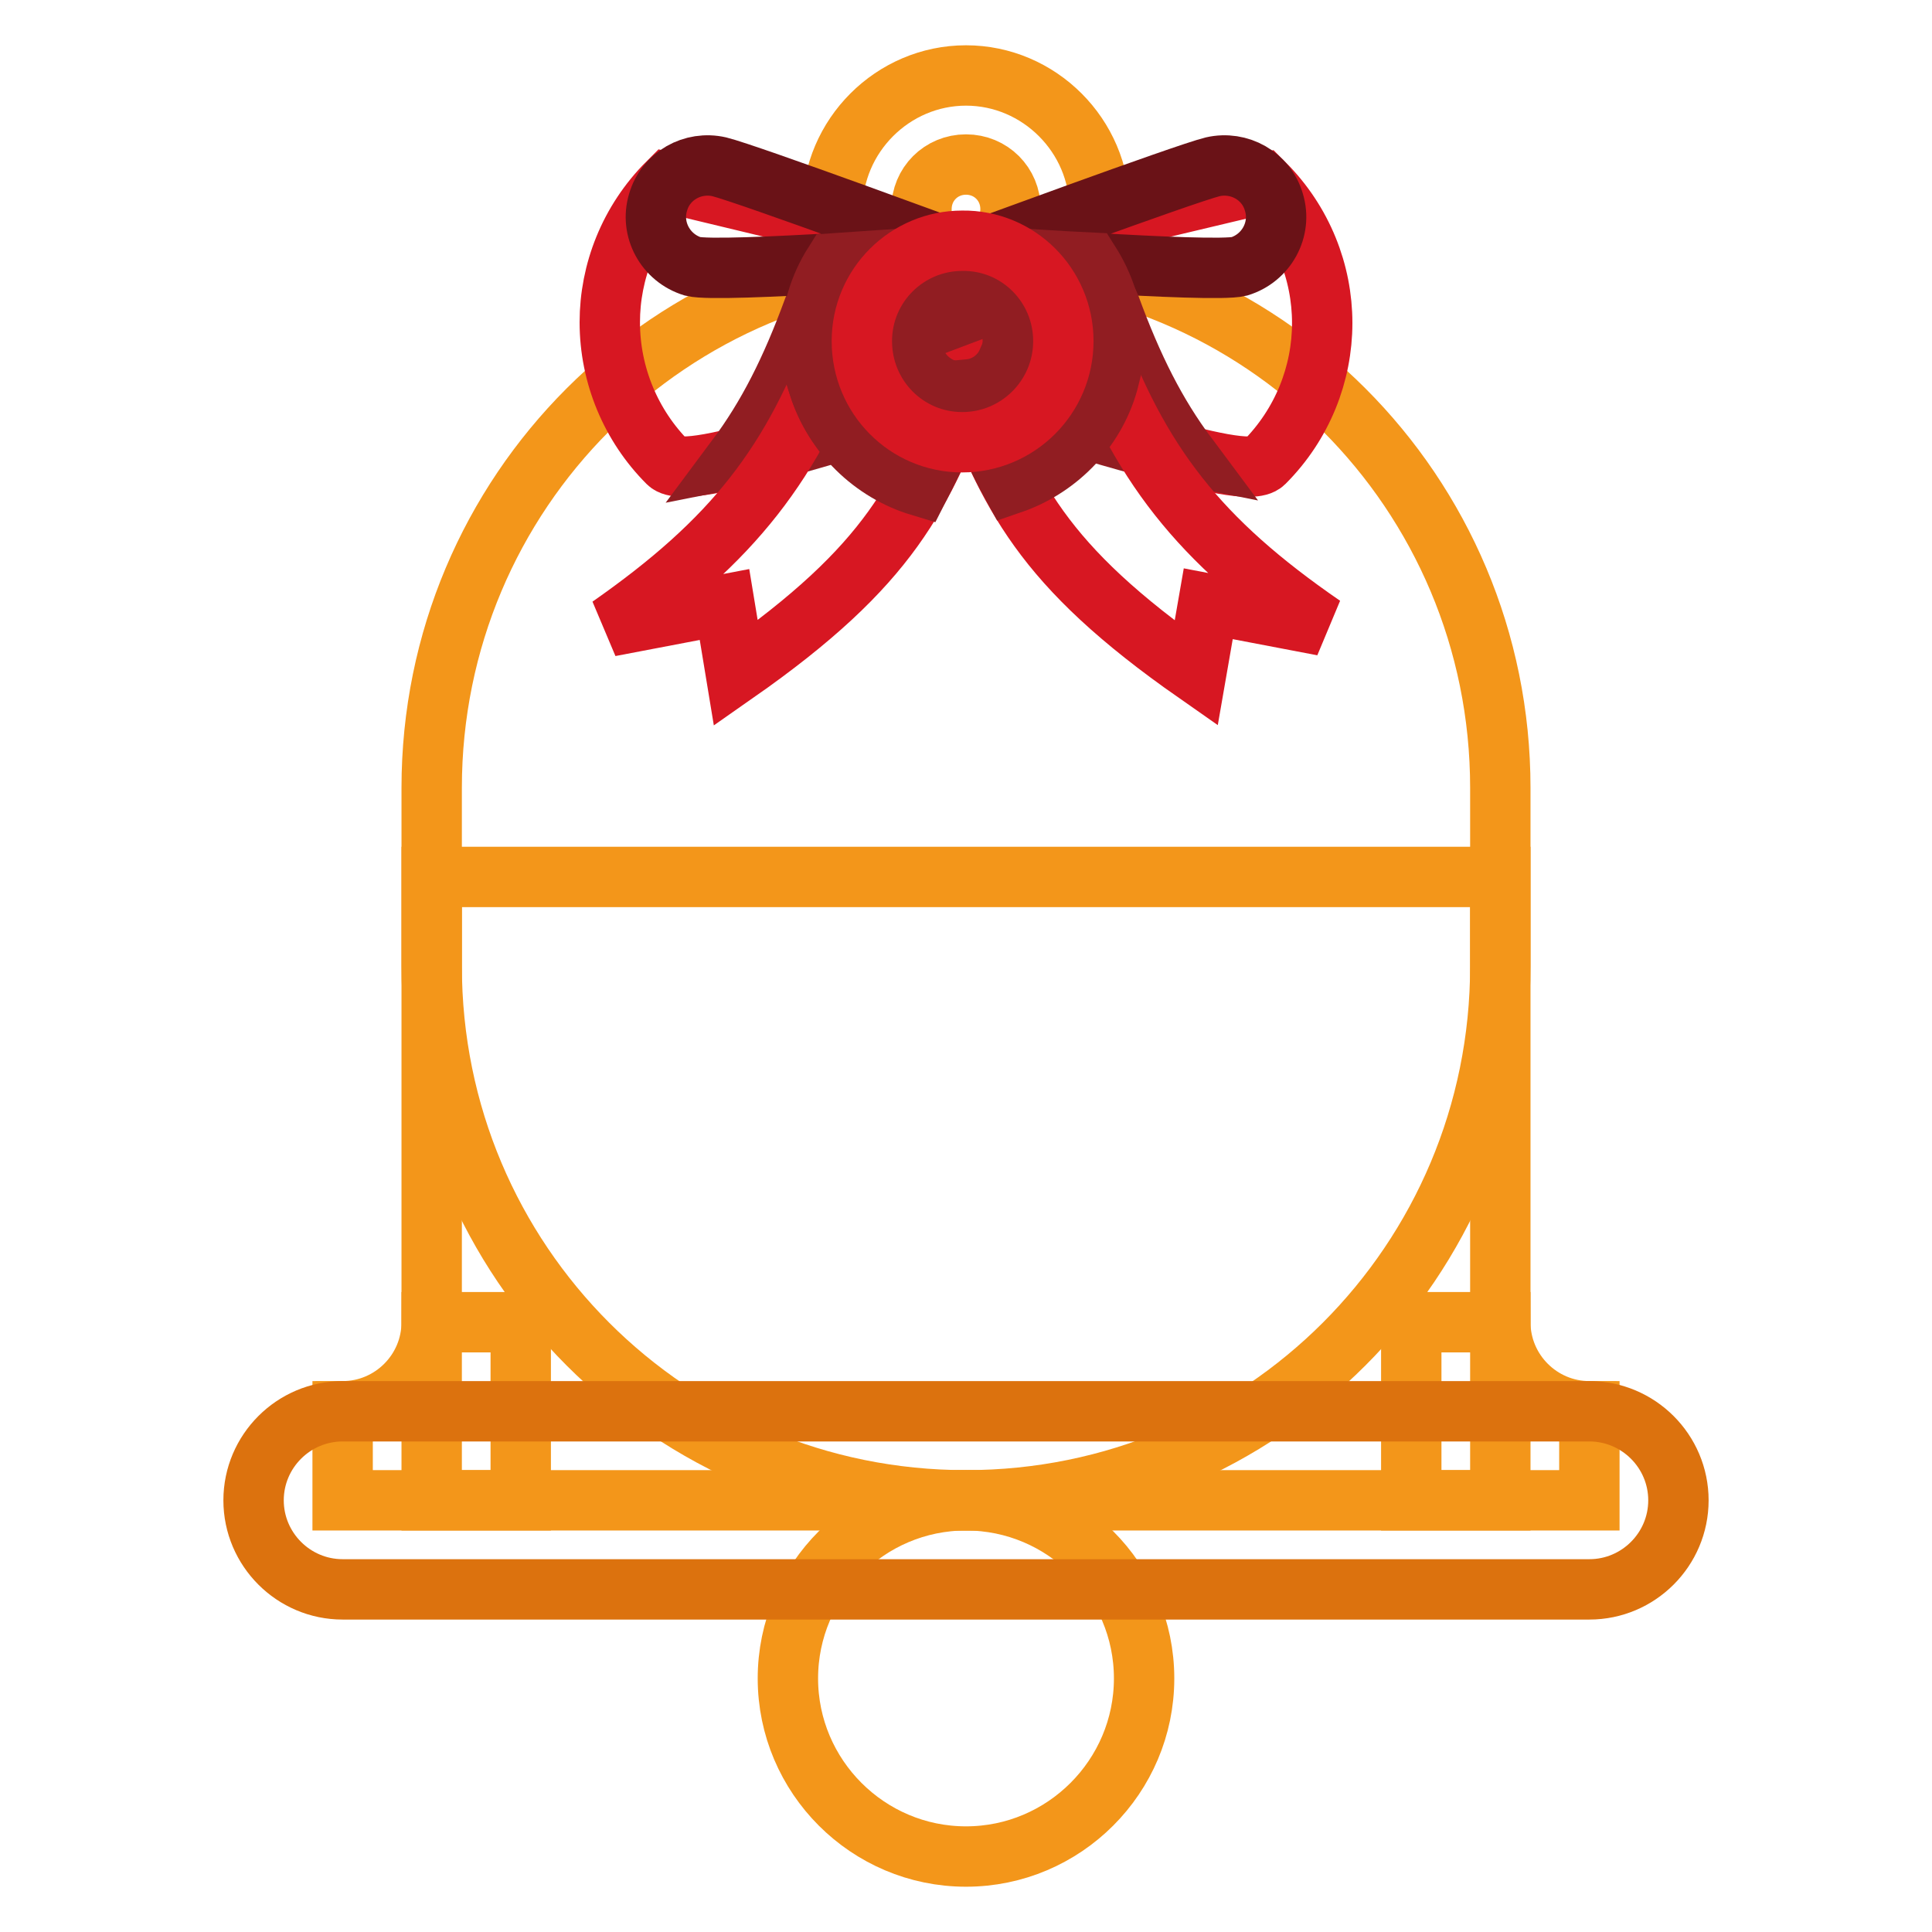
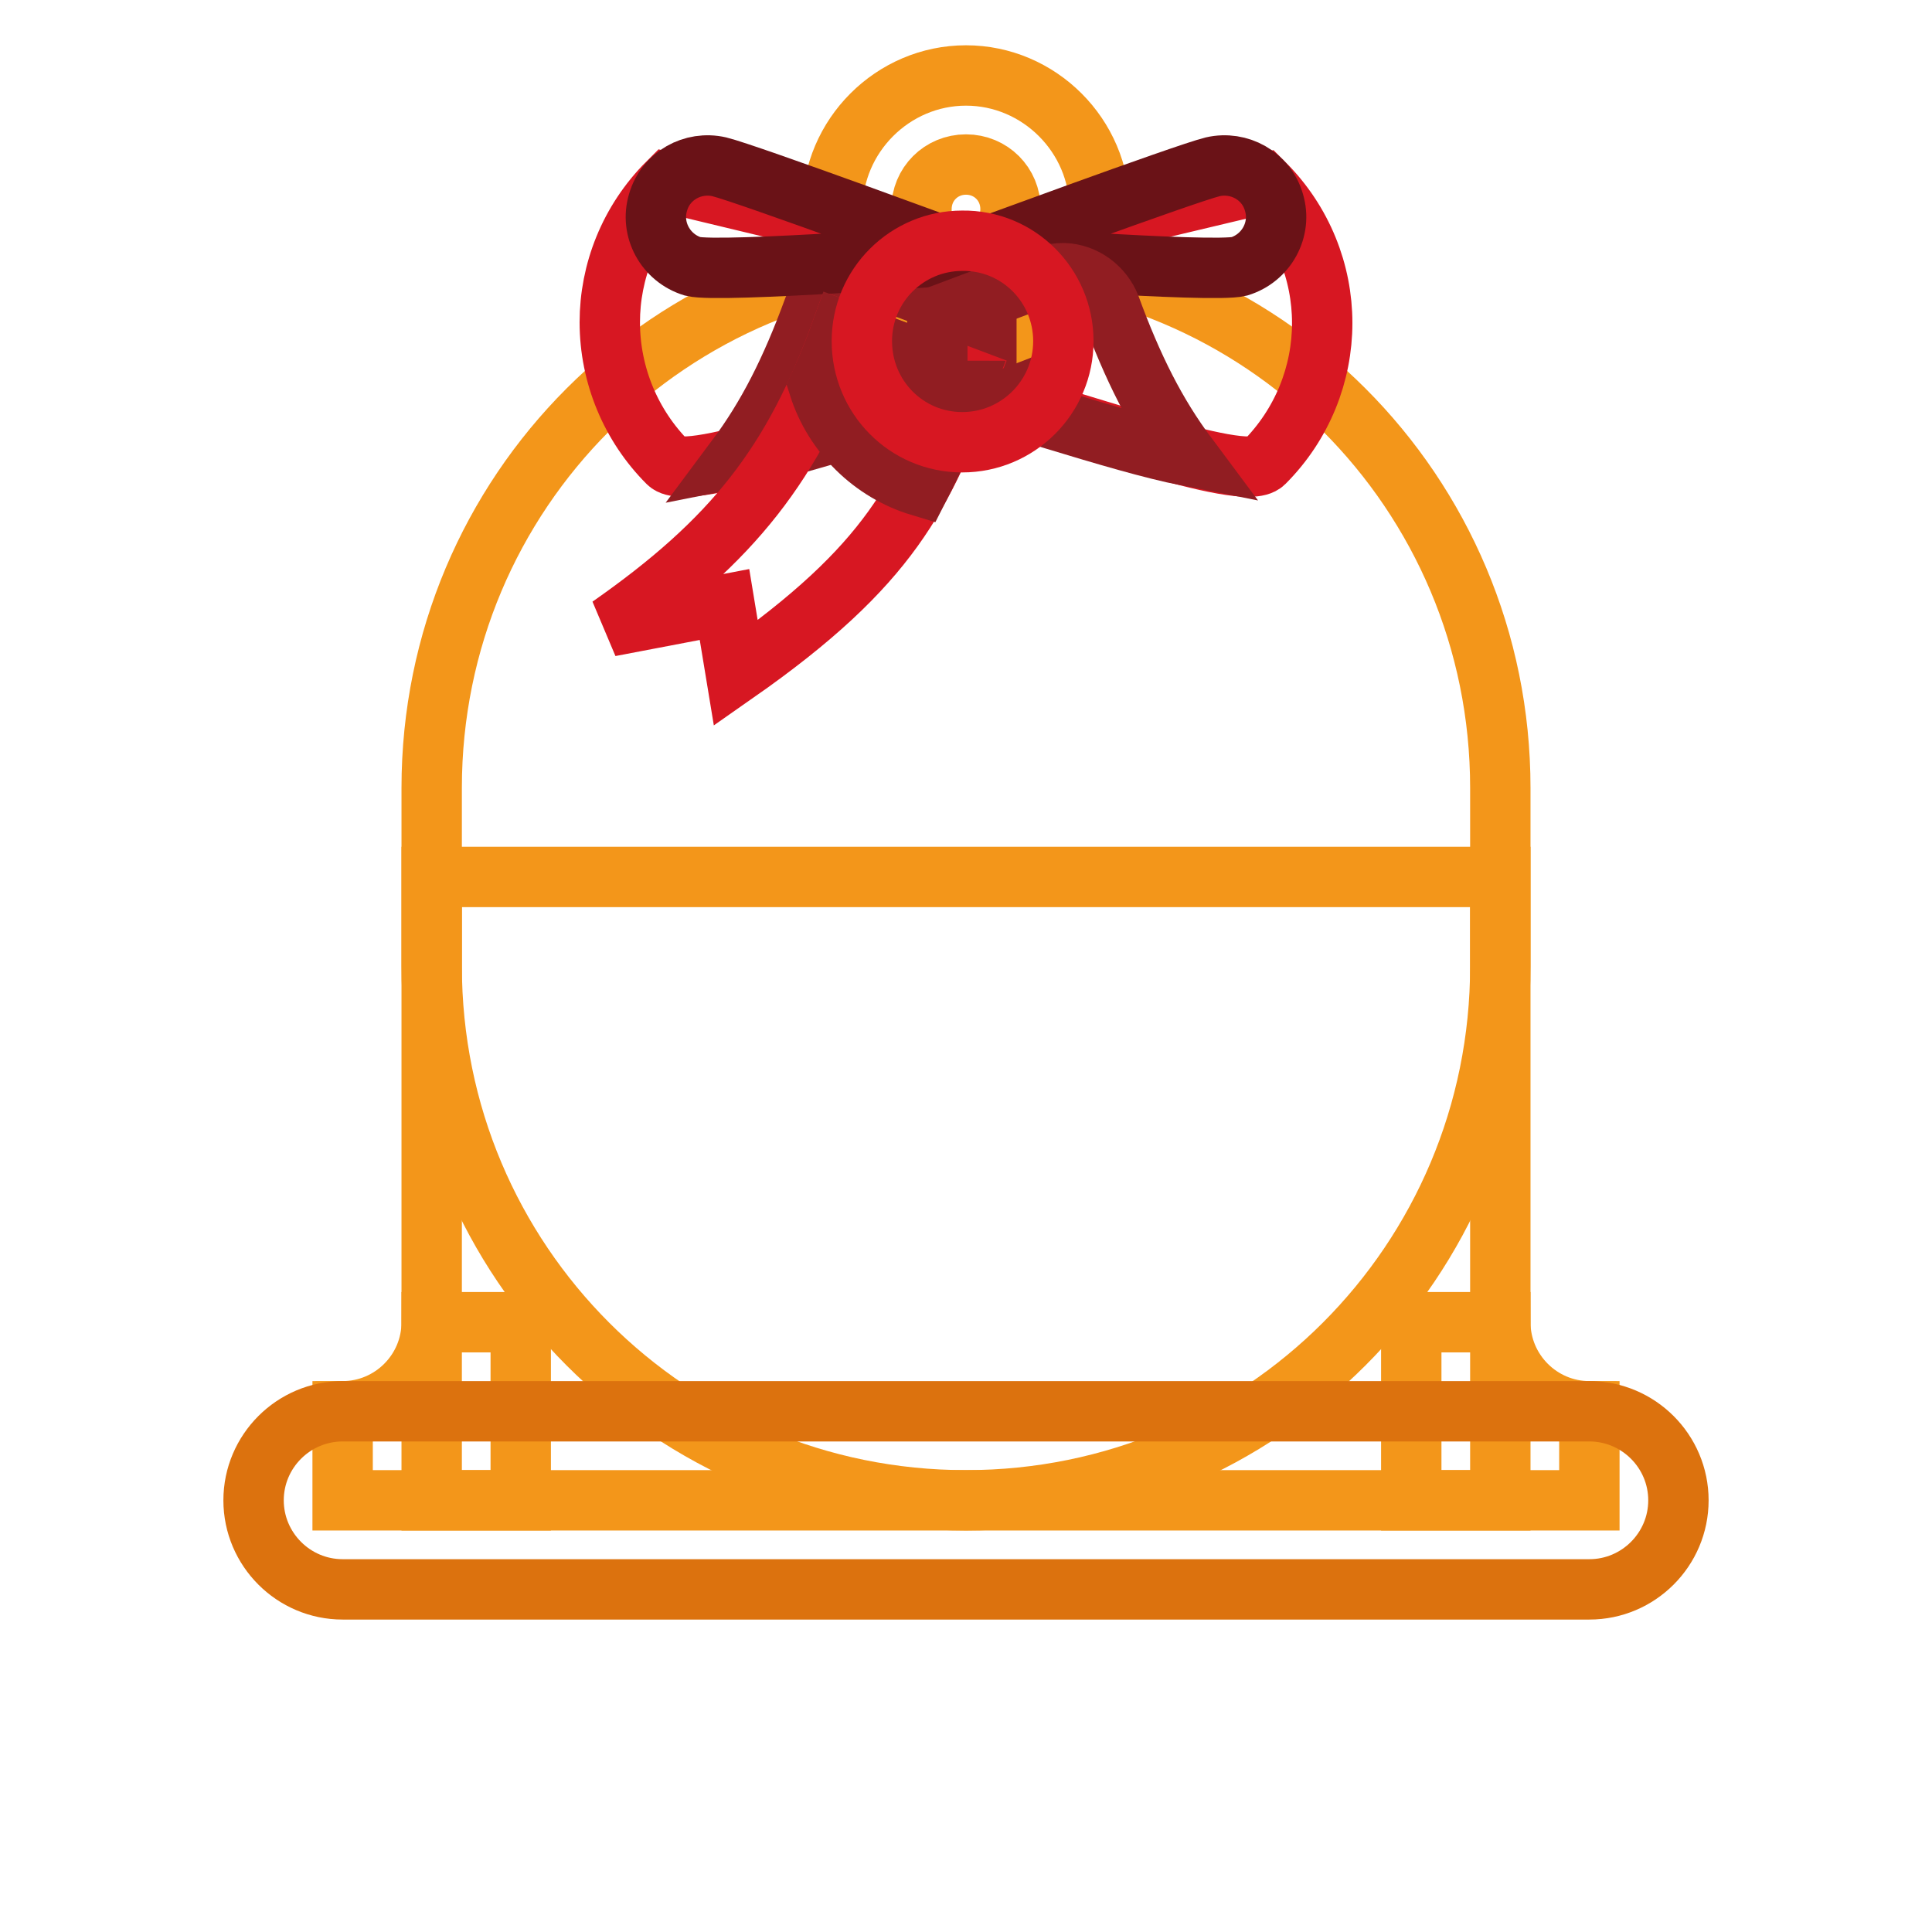
<svg xmlns="http://www.w3.org/2000/svg" version="1.1" x="0px" y="0px" viewBox="0 0 256 256" enable-background="new 0 0 256 256" xml:space="preserve">
  <g>
-     <path stroke-width="8" fill-opacity="0" stroke="#f3961a" d="M151.6,222.4c0,13-10.6,23.6-23.6,23.6l0,0c-13,0-23.6-10.6-23.6-23.6l0,0c0-13,10.6-23.6,23.6-23.6l0,0 C141,198.8,151.6,209.4,151.6,222.4L151.6,222.4z" />
    <path stroke-width="8" fill-opacity="0" stroke="#f3961a" d="M128,10c-9.7,0-17.7,8-17.7,17.7c0,9.7,8,17.7,17.7,17.7c9.7,0,17.7-8,17.7-17.7C145.7,18,137.7,10,128,10z  M128,21.8c3.3,0,5.9,2.6,5.9,5.9c0,3.3-2.6,5.9-5.9,5.9c-3.2,0-5.9-2.5-5.9-5.7c0-0.1,0-0.1,0-0.2C122.1,24.4,124.7,21.8,128,21.8 z" />
    <path stroke-width="8" fill-opacity="0" stroke="#f3961a" d="M128,33.6c39.2,0,70.8,31.6,70.8,70.8V128c0,39.2-31.6,70.8-70.8,70.8c-39.2,0-70.8-31.6-70.8-70.8v-23.6 C57.2,65.2,88.8,33.6,128,33.6z" />
    <path stroke-width="8" fill-opacity="0" stroke="#f3961a" d="M57.2,116.2h141.6v82.6H57.2V116.2z" />
    <path stroke-width="8" fill-opacity="0" stroke="#f3961a" d="M57.2,175.2c0,6.5-5.3,11.8-11.8,11.8l0,0v11.8H69v-23.6H57.2z M198.8,175.2c0,6.5,5.3,11.8,11.8,11.8l0,0 v11.8H187v-23.6H198.8z" />
    <path stroke-width="8" fill-opacity="0" stroke="#dc720e" d="M45.4,187h165.2c6.5,0,11.8,5.3,11.8,11.8c0,6.5-5.3,11.8-11.8,11.8H45.4c-6.5,0-11.8-5.3-11.8-11.8 C33.6,192.3,38.9,187,45.4,187z" />
    <path stroke-width="8" fill-opacity="0" stroke="#d71722" d="M88.5,61.3c-4.9-4.9-7.7-11.6-7.7-18.6c0-6.7,2.6-13.4,7.7-18.5l39.5,9.5V52 C114.8,55.1,91.3,64.1,88.5,61.3L88.5,61.3z M167.5,61.3c5.1-5.1,7.7-11.8,7.7-18.5c0-6.7-2.6-13.4-7.7-18.5L128,33.7v18.3 C141.2,55.1,164.7,64.1,167.5,61.3L167.5,61.3z" />
    <path stroke-width="8" fill-opacity="0" stroke="#911d22" d="M113.9,36.5c-2.7,0.1-5.1,1.9-6.1,4.4c-3,8.2-6.1,14.3-10.2,19.8c4.6-0.9,11-2.8,17.6-4.8 c0.7-1.4,1.5-2.8,2.1-4.3l4.4,1.7c-0.1,0.3-0.3,0.6-0.4,0.8c3.4-1,6.7-2,9.4-2.6v-9.3l-14.1-5.3C115.7,36.6,114.8,36.5,113.9,36.5z " />
    <path stroke-width="8" fill-opacity="0" stroke="#d71722" d="M111.5,43.8l16.7,6.3c-6,15.5-10.1,24.7-30.7,39.1L96,80.1l-15.2,2.9C97.1,71.6,105.1,61.5,111.5,43.8z" />
    <path stroke-width="8" fill-opacity="0" stroke="#6a1217" d="M128,33.7c0,0,32.6,2.5,36.2,1.6c3.6-1.1,5.7-4.9,4.6-8.5c-1-3.5-4.6-5.5-8.1-4.7C157,23,128,33.7,128,33.7 z M128,33.7c0,0-32.6,2.5-36.2,1.6c-3.6-1.1-5.7-4.9-4.6-8.5c1-3.5,4.6-5.5,8.1-4.7C99,23,128,33.7,128,33.7z" />
    <path stroke-width="8" fill-opacity="0" stroke="#911d22" d="M111.5,43.8c-0.9,2.5-1.9,5-3,7.4c2,6.3,7.1,11.3,13.4,13.2c2.1-4.1,4-8.3,5.6-12.6h0 c-2.8,0-5.2-1.7-6.1-4.3L111.5,43.8z" />
    <path stroke-width="8" fill-opacity="0" stroke="#911d22" d="M141,36.2c2.7,0.1,5.1,1.9,6.1,4.4c3,8.2,6.1,14.3,10.2,19.8c-4.6-0.9-11-2.8-17.6-4.8 c-0.7-1.4-1.5-2.8-2.1-4.3l-4.4,1.7c0.1,0.3,0.3,0.6,0.4,0.8c-3.1-0.9-6.3-1.8-9.4-2.6v-9.3l14.1-5.3 C139.2,36.3,140.1,36.2,141,36.2L141,36.2z" />
-     <path stroke-width="8" fill-opacity="0" stroke="#d71722" d="M144.5,43.8l-16.7,6.3c6,15.5,10.1,24.7,30.7,39.1l1.6-9.2l15.2,2.9C158.9,71.6,150.9,61.5,144.5,43.8z" />
-     <path stroke-width="8" fill-opacity="0" stroke="#911d22" d="M144.5,43.8l-11,4.1c-0.9,2.1-2.9,3.5-5.1,3.7c1.8,4.6,3.5,8.7,5.6,12.5c6.4-2.2,11.4-7.5,13-14.1 C146.1,48,145.3,45.9,144.5,43.8z" />
-     <path stroke-width="8" fill-opacity="0" stroke="#911d22" d="M128,33.7c0,0-8.6,0.6-17.5,1.2c-1.9,3-3,6.5-3,10.2c0,4.3,1.5,8.3,3.8,11.6c5.9-1.8,11.9-3.6,16.7-4.7 c4.5,1.1,10.2,2.8,15.9,4.5c2.3-3.2,3.6-7.2,3.6-11.4c0-3.8-1.2-7.3-3.1-10.3C136,34.4,128,33.7,128,33.7L128,33.7z M127.5,38.5 c3.8,0,6.7,2.9,6.7,6.7c0,3.8-2.9,6.7-6.7,6.7c-3.6,0.1-6.6-2.8-6.7-6.5c0-0.1,0-0.1,0-0.2C120.9,41.4,123.8,38.5,127.5,38.5z" />
    <path stroke-width="8" fill-opacity="0" stroke="#d71722" d="M140.9,45.2c0,7.4-6,13.4-13.4,13.4c-7.4,0-13.3-6-13.3-13.4c0-7.4,6-13.3,13.3-13.3 C134.9,31.8,140.9,37.8,140.9,45.2L140.9,45.2z" />
  </g>
</svg>